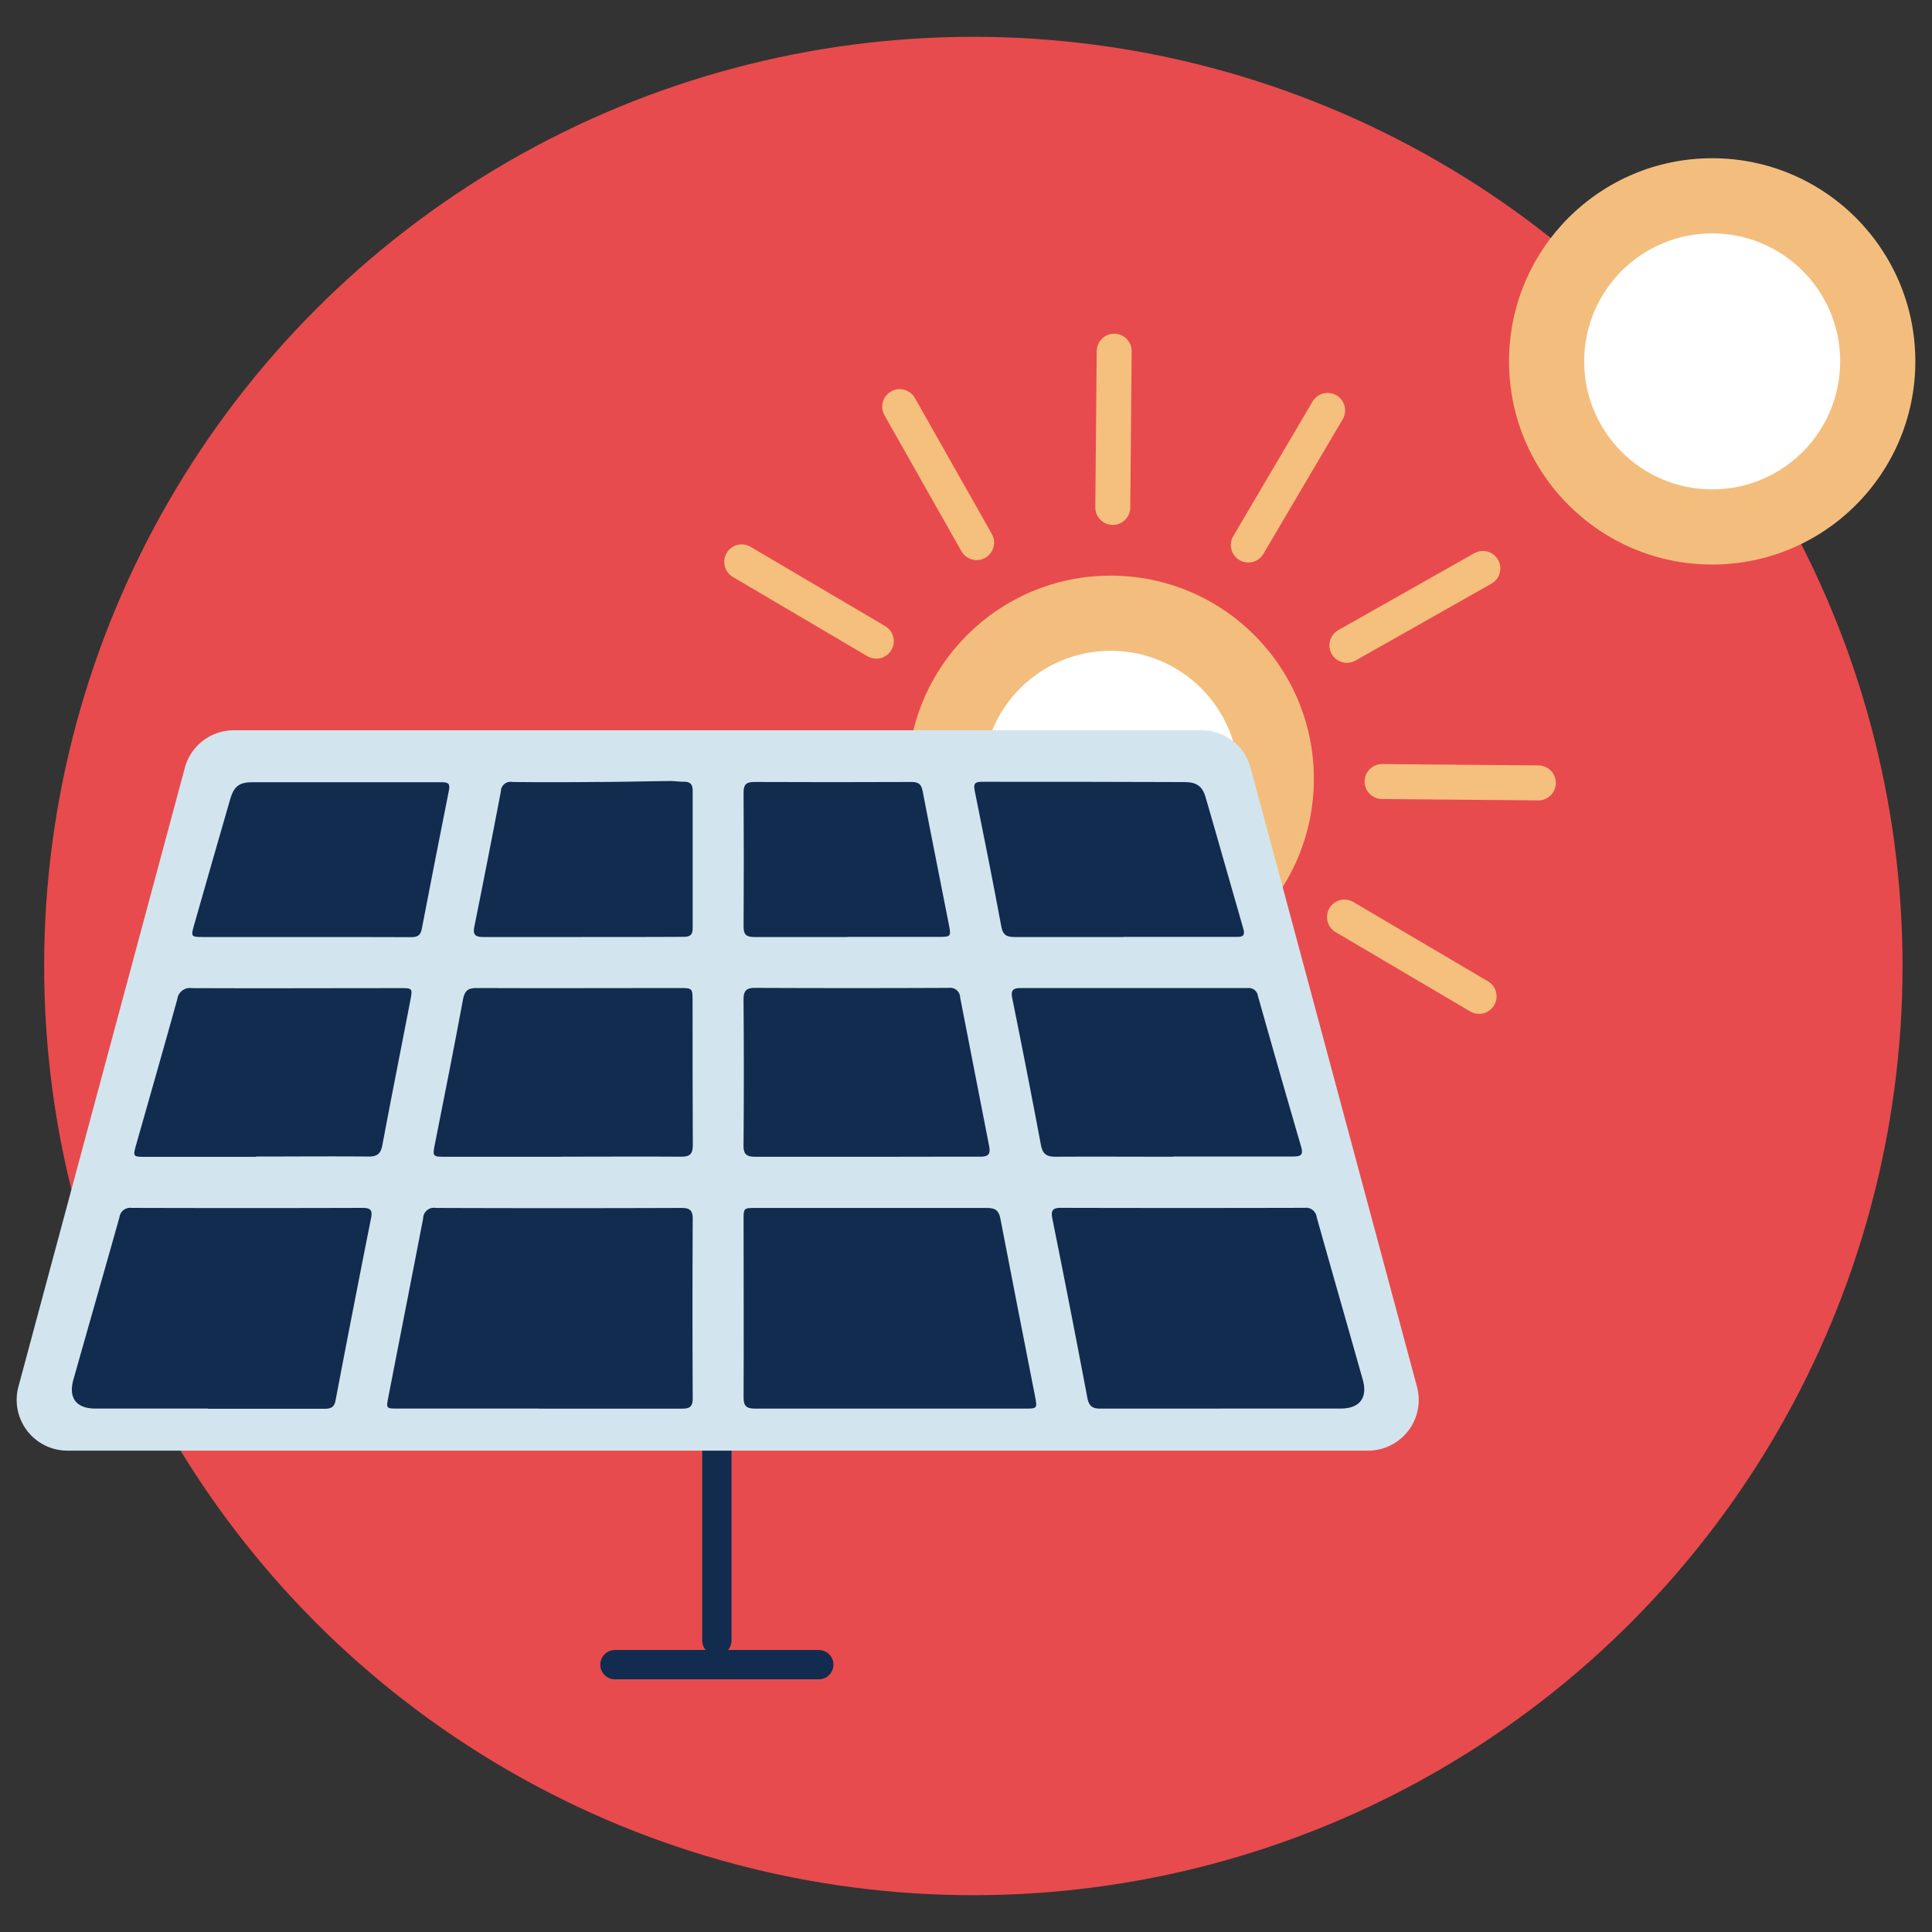
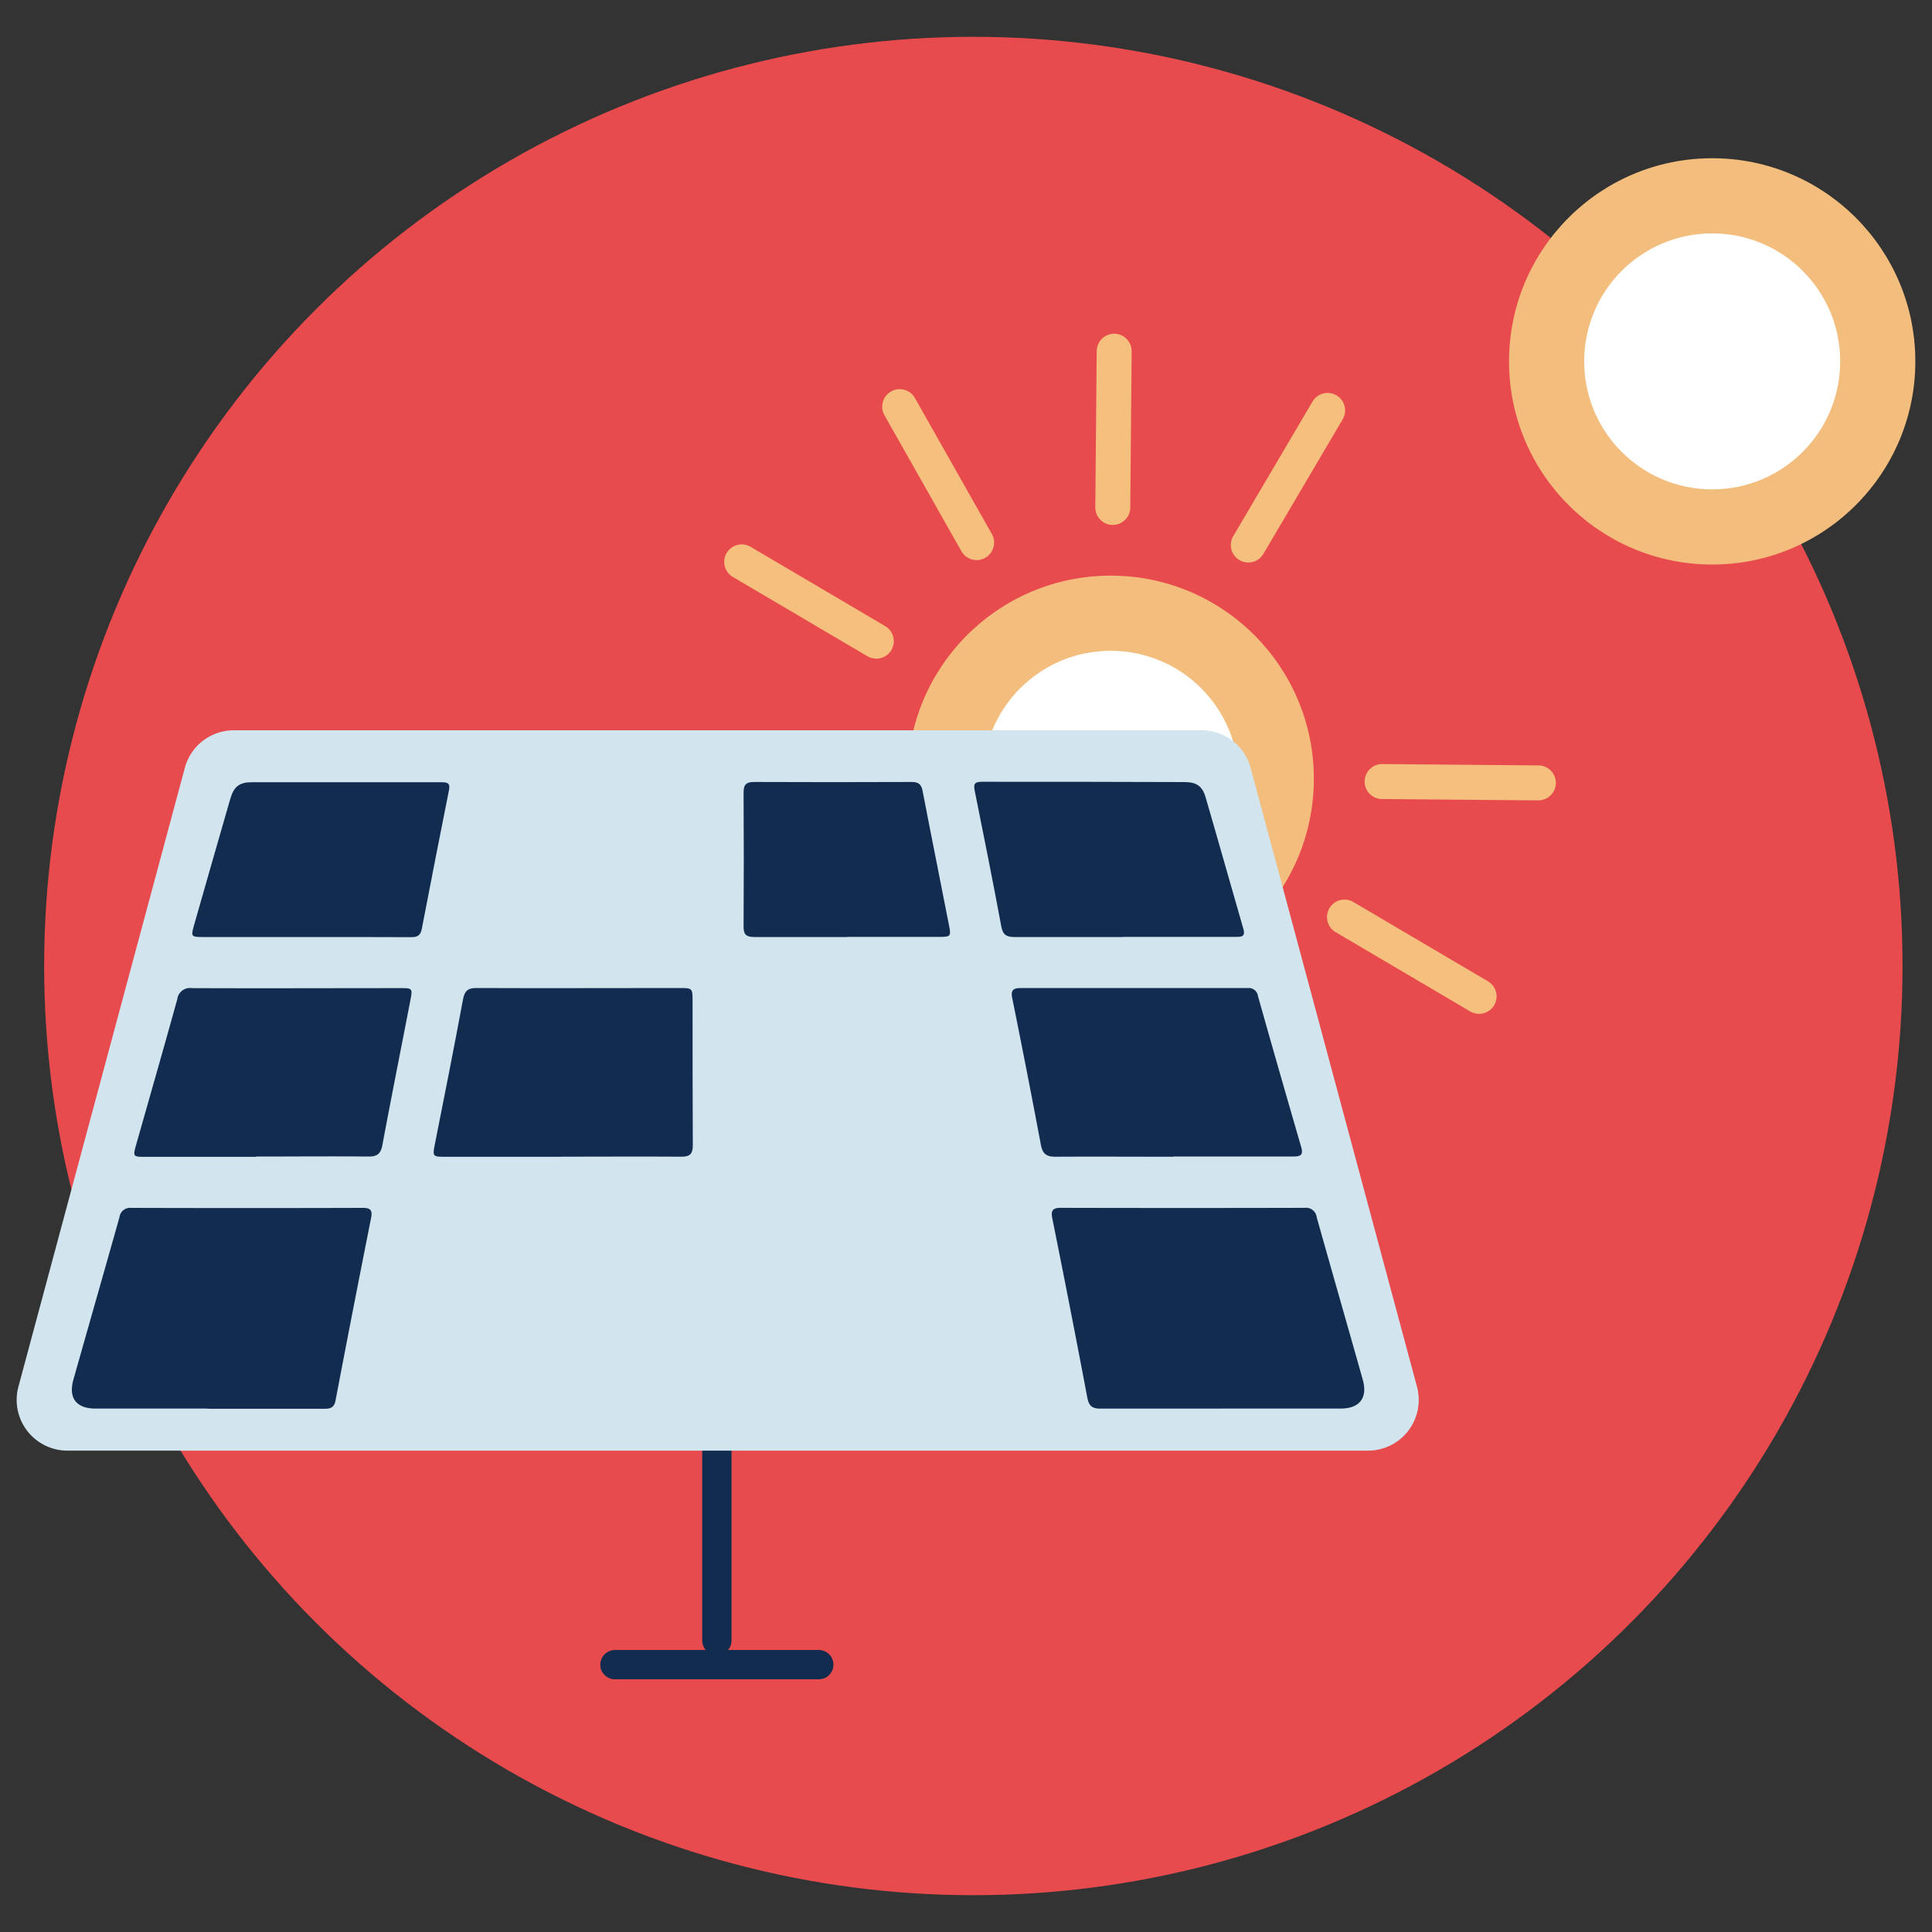
<svg xmlns="http://www.w3.org/2000/svg" id="Layer_1" data-name="Layer 1" viewBox="0 0 400 400">
  <rect x="0" y="0" width="400" height="400" fill="#333333" stroke="none" />
  <defs>
    <style>.cls-1{fill:#e84b4d;}.cls-2{fill:#f3be7d;}.cls-3{fill:#fff;}.cls-4,.cls-5{fill:none;stroke-linecap:round;stroke-miterlimit:10;}.cls-4{stroke:#f5bf7d;stroke-width:7.24px;}.cls-5{stroke:#112c4f;stroke-width:6.07px;}.cls-6{fill:#d2e5ef;}.cls-7{fill:#112c4f;}</style>
  </defs>
  <circle class="cls-1" cx="201.52" cy="200" r="192.38" />
  <circle class="cls-2" cx="354.49" cy="74.82" r="42.06" />
  <circle class="cls-3" cx="354.49" cy="74.82" r="26.5" />
  <circle class="cls-2" cx="229.96" cy="161.24" r="42.06" />
  <circle class="cls-3" cx="229.96" cy="161.24" r="26.5" />
  <line class="cls-4" x1="181.43" y1="132.75" x2="153.56" y2="116.33" />
  <line class="cls-4" x1="202.2" y1="112.34" x2="186.27" y2="84.19" />
  <line class="cls-4" x1="230.39" y1="105.06" x2="230.68" y2="72.71" />
  <line class="cls-4" x1="258.45" y1="112.84" x2="274.87" y2="84.97" />
-   <line class="cls-4" x1="278.86" y1="133.61" x2="307.01" y2="117.69" />
  <line class="cls-4" x1="286.15" y1="161.81" x2="318.5" y2="162.09" />
  <line class="cls-4" x1="278.36" y1="189.87" x2="306.23" y2="206.29" />
  <line class="cls-5" x1="148.42" y1="297.44" x2="148.42" y2="339.64" />
  <line class="cls-5" x1="169.52" y1="344.65" x2="127.32" y2="344.65" />
  <path class="cls-6" d="M283.24,300.34H14A10.51,10.51,0,0,1,3.81,287.11L38.26,159A10.49,10.49,0,0,1,48.4,151.2H248.79A10.49,10.49,0,0,1,258.93,159l34.45,128.14A10.5,10.5,0,0,1,283.24,300.34Z" />
  <g id="uAXkxB">
-     <path class="cls-7" d="M111.63,291.63H82.33c-2.35,0-2.39,0-1.94-2.32,2.4-12.36,4.84-24.71,7.22-37.07a2.22,2.22,0,0,1,2.62-2.15q25.42.09,50.86,0c1.68,0,2.34.47,2.33,2.24q-.09,18.61,0,37.24c0,1.76-.75,2.09-2.28,2.08-9.83,0-19.67,0-29.5,0Z" />
-     <path class="cls-7" d="M184.34,291.64c-9.33,0-18.66,0-28,0-1.79,0-2.4-.52-2.39-2.35.06-12.23,0-24.46,0-36.7,0-2.48,0-2.5,2.57-2.5,15.95,0,31.9,0,47.85,0,1.72,0,2.43.54,2.75,2.22,2.35,12.25,4.77,24.48,7.16,36.71.51,2.61.5,2.62-2.17,2.62H184.34Z" />
    <path class="cls-7" d="M252.83,291.64c-8.32,0-16.64,0-25,0-1.73,0-2.38-.56-2.71-2.26q-3.51-18.56-7.24-37.06c-.33-1.66,0-2.26,1.79-2.25q25.23.06,50.47,0a2.22,2.22,0,0,1,2.47,1.95c3.15,11.21,6.37,22.41,9.53,33.61,1.07,3.78-.64,6-4.6,6H252.83Z" />
    <path class="cls-7" d="M43,291.63H19.78c-4,0-5.65-2.19-4.58-6,3.16-11.21,6.38-22.4,9.53-33.61a2.23,2.23,0,0,1,2.49-1.94q23.91.07,47.83,0c1.55,0,2.12.36,1.78,2.09Q73.07,271.06,69.46,290c-.29,1.51-1.16,1.68-2.42,1.67-8,0-16,0-24,0Z" />
    <path class="cls-7" d="M242.9,239.49c-8.13,0-16.26-.05-24.39,0-1.86,0-2.65-.6-3-2.45q-2.87-15.23-5.94-30.4c-.31-1.53.12-2.07,1.66-2.07q23.55,0,47.09,0a1.9,1.9,0,0,1,2.12,1.63q4.41,15.64,8.95,31.24c.53,1.8-.23,2-1.71,2-8.26,0-16.52,0-24.78,0Z" />
    <path class="cls-7" d="M116.28,239.5H92.07c-2.45,0-2.52-.12-2.07-2.43,2-10.06,4-20.13,5.87-30.2.31-1.67,1-2.32,2.71-2.31,14.06.06,28.11,0,42.17,0,2.59,0,2.63.05,2.64,2.65,0,10,0,19.92.05,29.88,0,1.83-.62,2.41-2.4,2.39-8.25-.06-16.51,0-24.76,0Z" />
    <path class="cls-7" d="M53.05,239.51H30.17c-2.67,0-2.68,0-1.94-2.66,2.84-10,5.71-20,8.48-30a2.64,2.64,0,0,1,3-2.27c14.37.06,28.74,0,43.11,0,2.56,0,2.62,0,2.14,2.53-1.93,10-3.93,20-5.8,30-.33,1.8-1.13,2.36-2.89,2.34-7.76-.07-15.51,0-23.26,0Z" />
-     <path class="cls-7" d="M179.47,239.5c-7.69,0-15.37,0-23.06,0-1.71,0-2.49-.41-2.47-2.32q.12-15.14,0-30.25c0-1.82.59-2.41,2.39-2.4q20,.09,40.08,0a2.06,2.06,0,0,1,2.38,2q3,15.39,6,30.75c.35,1.75-.23,2.21-1.91,2.2C195.1,239.47,187.29,239.5,179.47,239.5Z" />
    <path class="cls-7" d="M232.6,194c-7.51,0-15,0-22.52,0-1.66,0-2.44-.4-2.77-2.18-1.75-9.41-3.63-18.79-5.52-28.18-.28-1.37.07-1.78,1.46-1.78,14,0,28,0,42,.06,2.44,0,3.68.82,4.35,3.12,2.64,9.07,5.19,18.17,7.82,27.25.53,1.82-.64,1.68-1.74,1.68H232.6Z" />
    <path class="cls-7" d="M63.38,194q-10.79,0-21.55,0c-2.19,0-2.31-.15-1.7-2.29q3.75-13.17,7.55-26.32c.75-2.58,1.91-3.44,4.49-3.44,13.1,0,26.2,0,39.3,0,1.39,0,1.75.36,1.47,1.72Q90.08,178,87.32,192.36c-.27,1.4-1,1.67-2.21,1.67C77.86,194,70.62,194,63.38,194Z" />
-     <path class="cls-7" d="M120.55,194c-6.81,0-13.62,0-20.43,0-1.69,0-2.26-.42-1.91-2.15q2.82-14,5.49-28a2,2,0,0,1,2.38-1.95c5.8.07,11.6.05,17.4,0,5.11,0,10.21-.15,15.32-.2.94,0,1.89.16,2.83.15,1.28,0,1.78.55,1.78,1.83q0,14.28,0,28.56c0,1.52-.81,1.72-2,1.72C134.42,194,127.48,194,120.55,194Z" />
    <path class="cls-7" d="M175.47,194c-6.43,0-12.86,0-19.29,0-1.61,0-2.24-.46-2.23-2.15q.09-13.89,0-27.8c0-1.68.62-2.16,2.23-2.15q16.27.07,32.54,0c1.37,0,2,.39,2.29,1.82,1.79,9.34,3.68,18.66,5.5,28,.41,2.11.26,2.25-1.93,2.25q-9.56,0-19.11,0Z" />
  </g>
</svg>